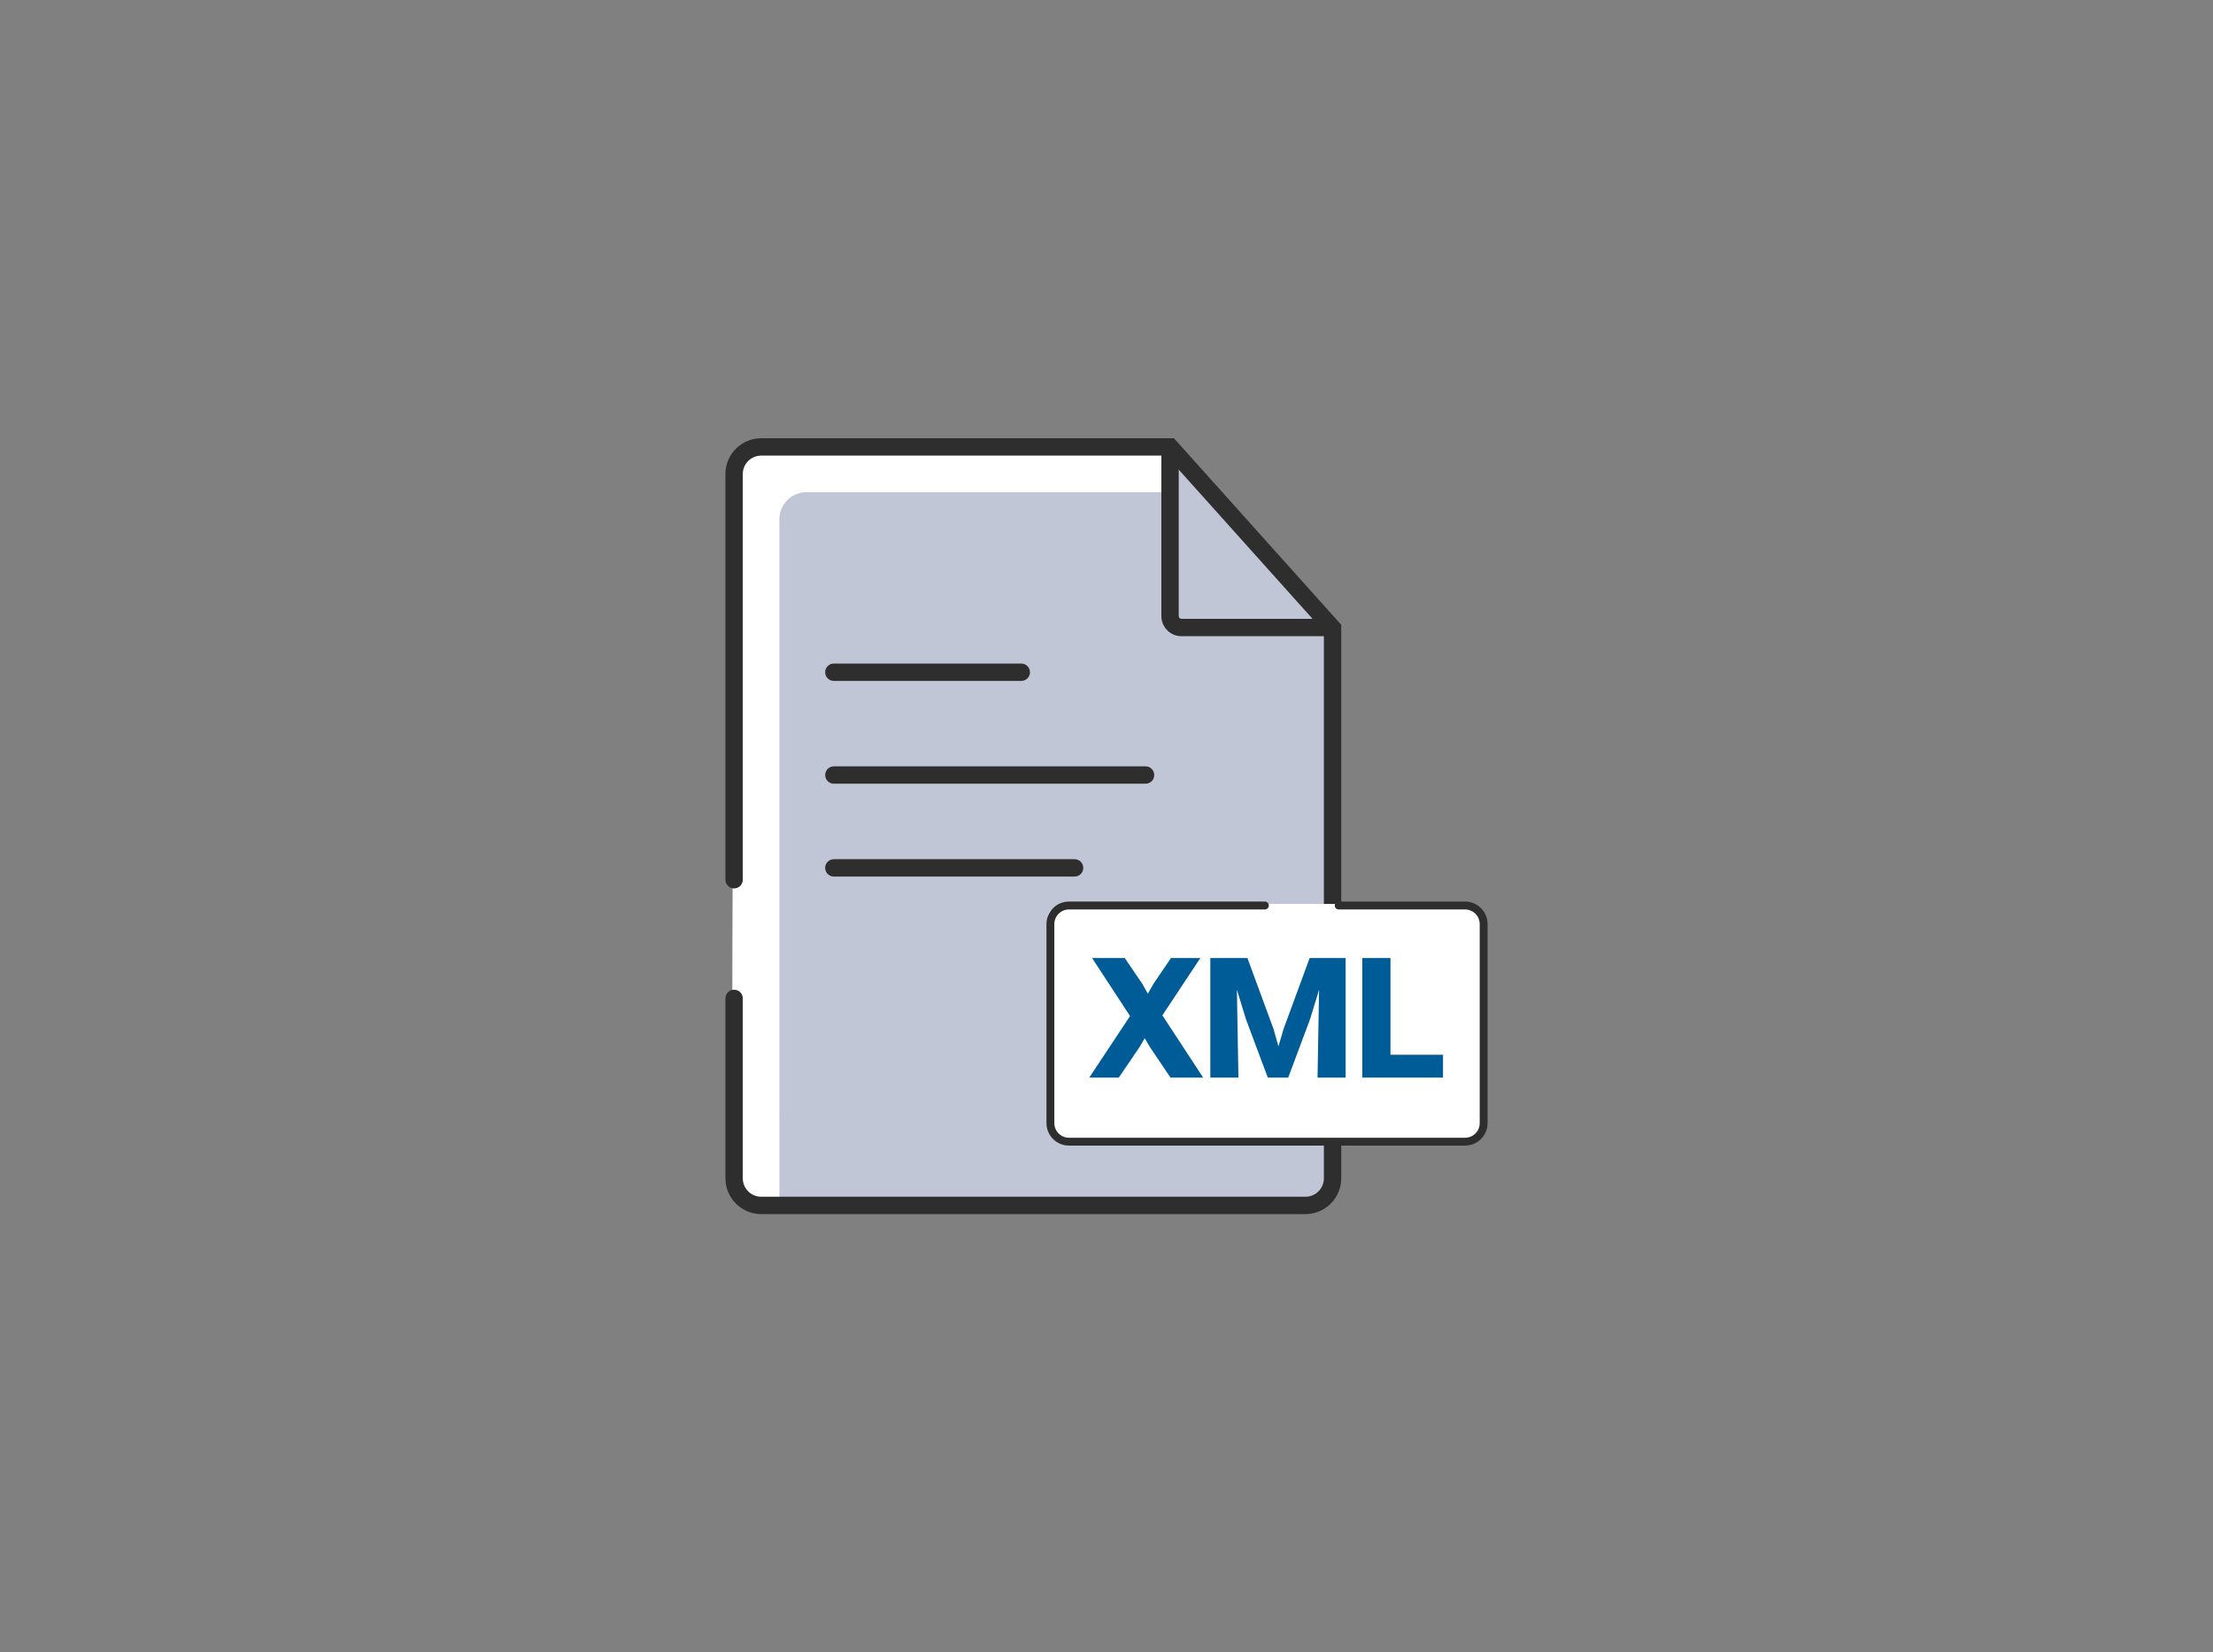
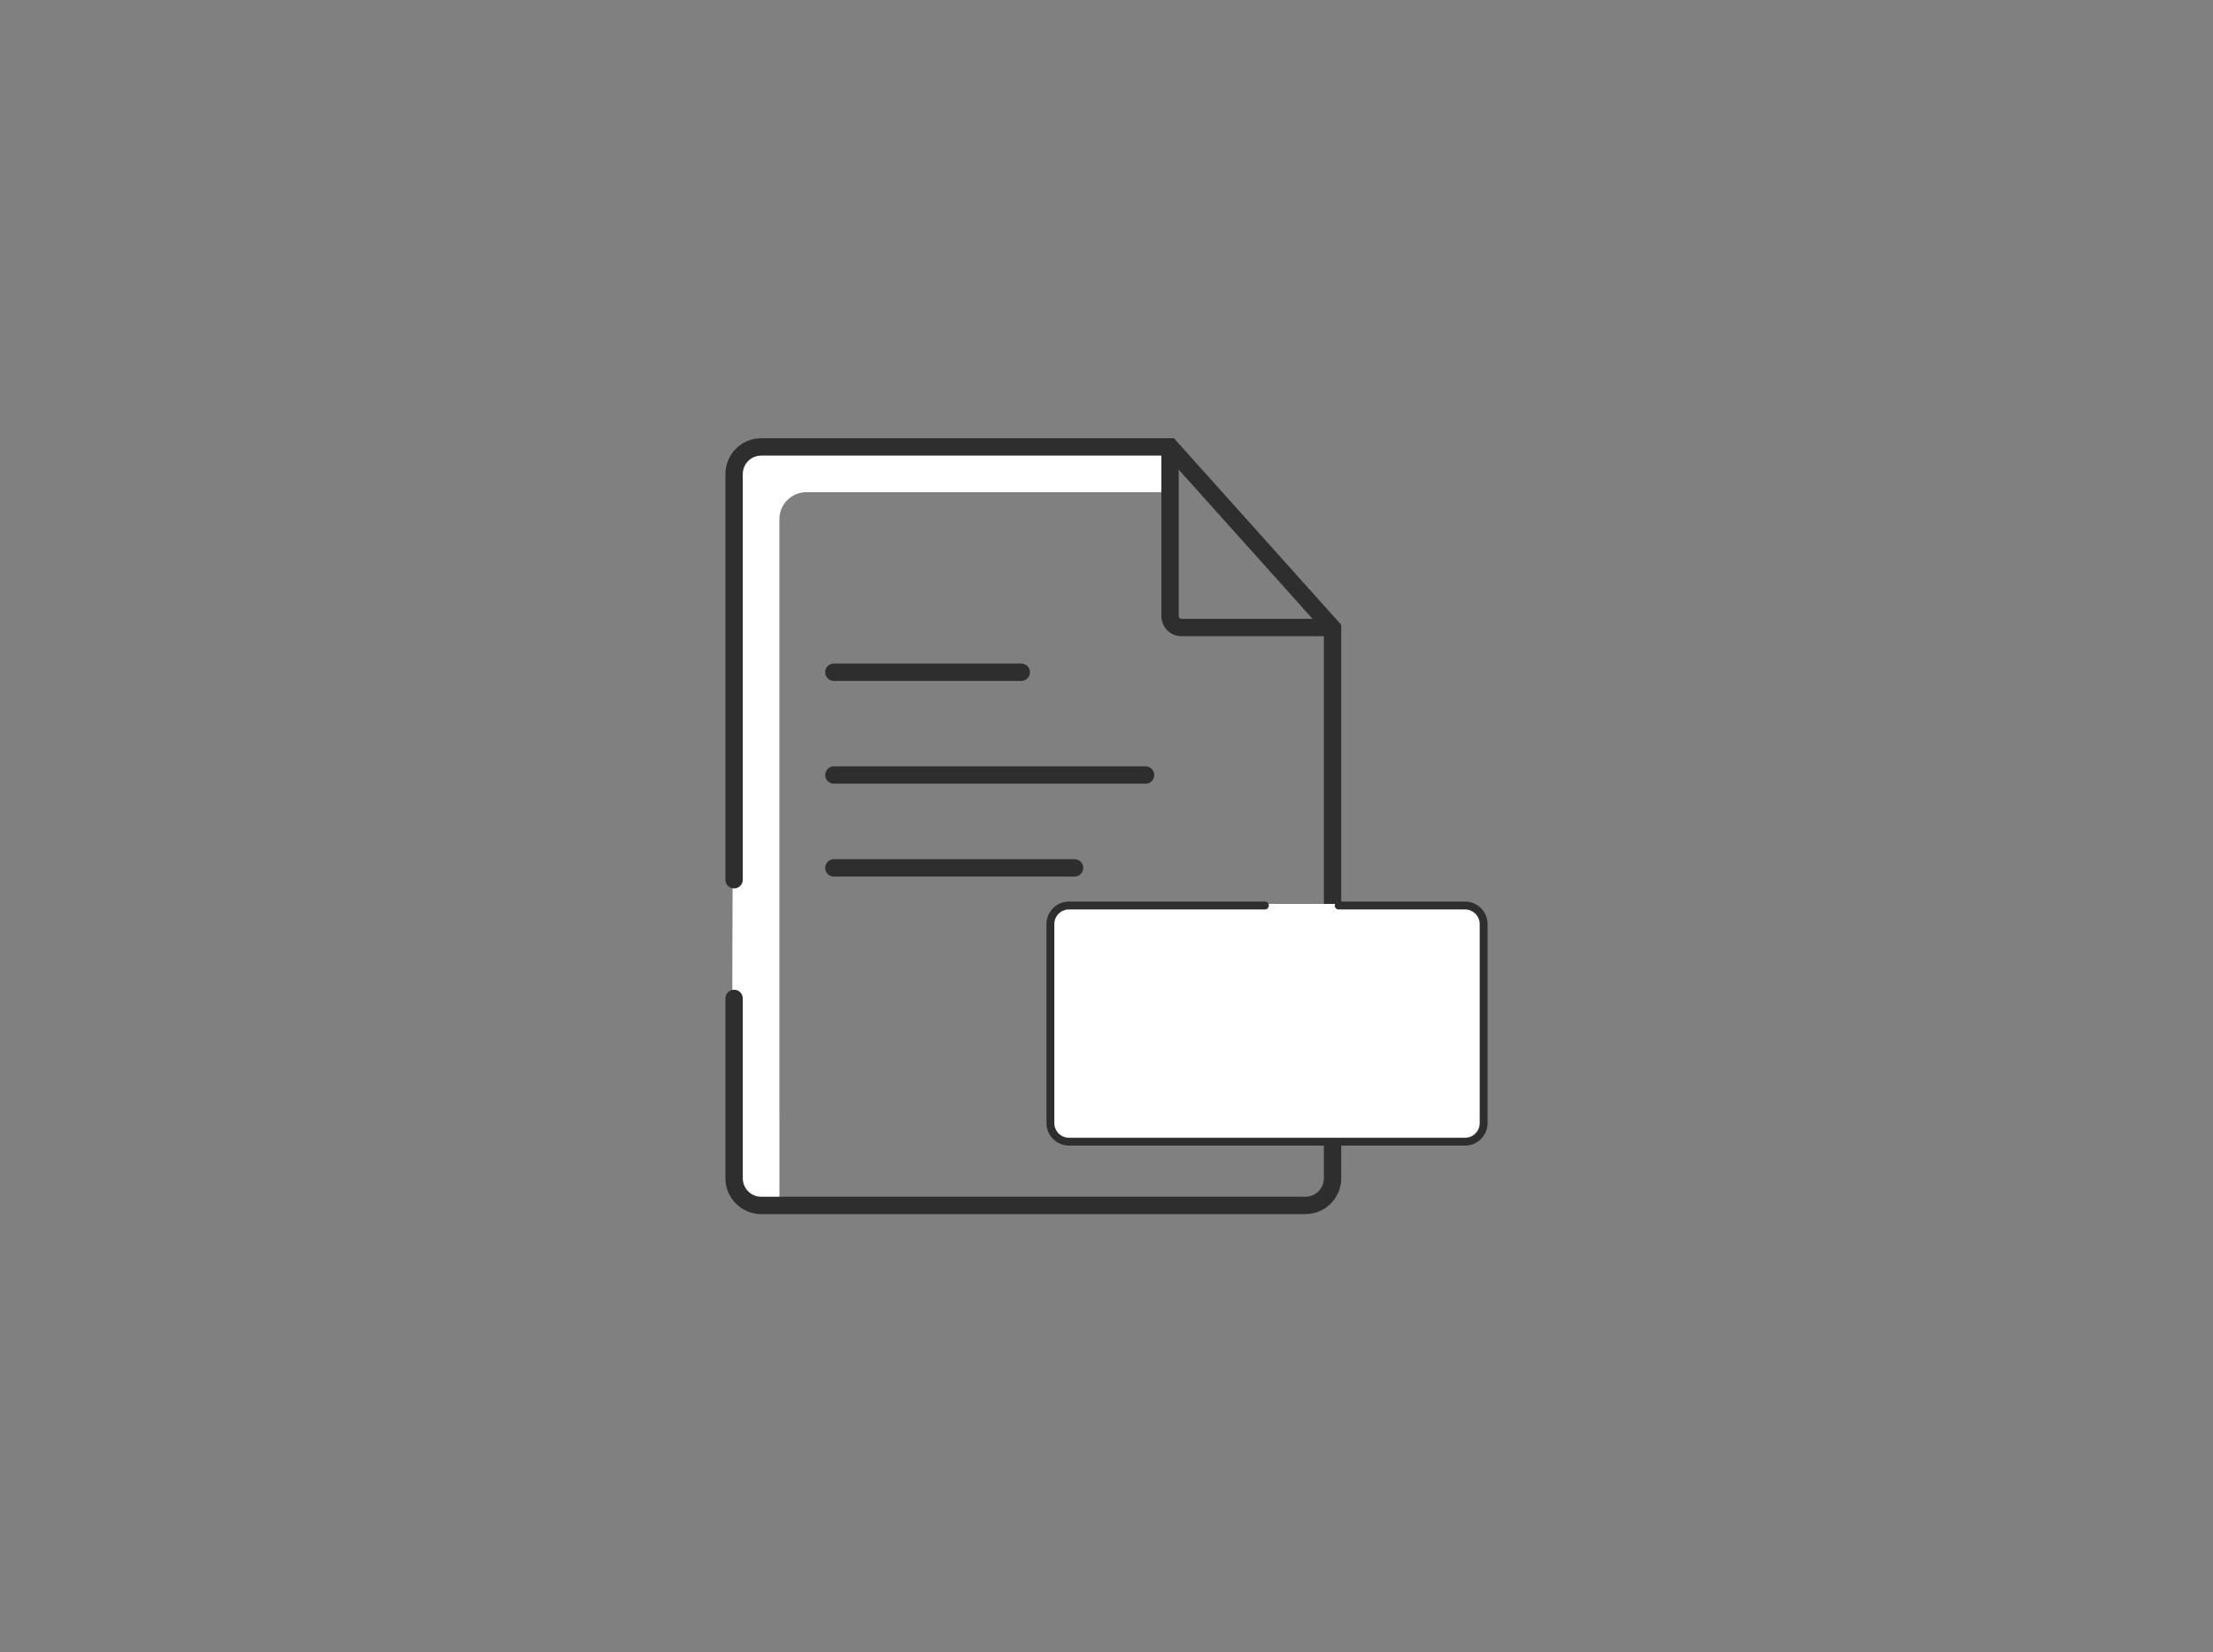
<svg xmlns="http://www.w3.org/2000/svg" id="Warstwa_1" viewBox="0 0 655 489">
  <rect x="0" y="0" width="655" height="489" fill="#808080" stroke="none" />
  <defs>
    <style>      .st0 {        fill: #005c97;      }      .st1 {        fill: #fff;      }      .st2 {        fill: #c0c6d5;      }      .st3 {        fill: #2e2e2e;      }    </style>
  </defs>
  <g>
-     <path class="st2" d="M217.28,280.85v-141.62c0-4.43,3.59-8.02,8.02-8.02h121.01l48.1,53.63v162.81c0,4.43-3.59,8.02-8.02,8.02h-161.09c-4.43,0-8.02-3.59-8.02-8.02v-66.8Z" />
    <path class="st1" d="M230.68,330.42v-176.74c0-4.43,3.59-8.02,8.02-8.02h106.82l.8-13.39h-121.01c-4.43,0-8.02,3.59-8.02,8.02l-.52,140.41-.05,36.62.57,31.39c0,4.43,3.59,8.02,8.02,8.02h5.38v-26.31Z" />
    <path class="st3" d="M386.39,359.3h-161.09c-5.84,0-10.59-4.75-10.59-10.59v-53.24c0-1.42,1.15-2.57,2.57-2.57s2.57,1.15,2.57,2.57v53.24c0,3,2.44,5.45,5.45,5.45h161.09c3,0,5.45-2.44,5.45-5.45v-161.83l-46.68-52.05h-119.86c-3,0-5.45,2.44-5.45,5.45v120.07c0,1.42-1.15,2.57-2.57,2.57s-2.57-1.15-2.57-2.57v-120.07c0-5.84,4.75-10.59,10.59-10.59h122.16l49.52,55.22v163.8c0,5.84-4.75,10.59-10.59,10.59Z" />
    <path class="st3" d="M393.65,188.28h-43.96c-3.28,0-5.95-2.67-5.95-5.95v-49.3c0-1.42,1.15-2.57,2.57-2.57s2.57,1.15,2.57,2.57v49.3c0,.45.36.81.81.81h43.96c1.42,0,2.57,1.15,2.57,2.57s-1.15,2.57-2.57,2.57Z" />
    <path class="st3" d="M302.28,201.51h-55.48c-1.42,0-2.57-1.15-2.57-2.57s1.15-2.57,2.57-2.57h55.48c1.42,0,2.57,1.15,2.57,2.57s-1.15,2.57-2.57,2.57Z" />
    <path class="st3" d="M339.06,231.93h-92.25c-1.42,0-2.57-1.15-2.57-2.57s1.15-2.57,2.57-2.57h92.25c1.42,0,2.57,1.15,2.57,2.57s-1.15,2.57-2.57,2.57Z" />
    <path class="st3" d="M318.06,259.41h-71.26c-1.42,0-2.57-1.15-2.57-2.57s1.15-2.57,2.57-2.57h71.26c1.42,0,2.57,1.15,2.57,2.57s-1.15,2.57-2.57,2.57Z" />
  </g>
  <path class="st1" d="M396.23,267.5h37.41c3.03,0,5.48,2.45,5.48,5.48v58.91c0,3.03-2.45,5.48-5.48,5.48h-117.26c-3.03,0-5.48-2.45-5.48-5.48v-58.91c0-3.03,2.45-5.48,5.48-5.48h79.85Z" />
-   <path class="st1" d="M431.41,278.94c0-3.03-2.45-5.48-5.48-5.48h-115.82v-1.8c0-3.03,3.58-4.07,6.6-4.07l37.52.1h75.51c3.03,0,9.82.95,8.06,5.24v58.91c1.76,1.76-.69,5.86-3.72,5.86h-2.68v-58.75Z" />
  <path class="st3" d="M433.64,339.02h-117.26c-3.66,0-6.65-2.98-6.65-6.65v-58.91c0-3.66,2.98-6.65,6.65-6.65h58c.64,0,1.17.52,1.17,1.17s-.52,1.17-1.17,1.17h-58c-2.38,0-4.32,1.94-4.32,4.32v58.91c0,2.38,1.94,4.32,4.32,4.32h117.26c2.38,0,4.32-1.94,4.32-4.32v-58.91c0-2.38-1.94-4.32-4.32-4.32h-37.41c-.64,0-1.17-.52-1.17-1.17s.52-1.17,1.17-1.17h37.41c3.66,0,6.65,2.98,6.65,6.65v58.91c0,3.66-2.98,6.65-6.65,6.65Z" />
  <g>
-     <path class="st0" d="M346.44,318.9l-6.14-9.11-2.19-3.75h1.41l-2.19,3.75-6.19,9.11h-8.74l12.07-18.21-11.24-17.17h9.68l5.2,7.65,2.29,4.11h-1.35l2.34-4.11,5.2-7.65h8.69l-11.24,16.96,12.07,18.42h-9.68Z" />
-     <path class="st0" d="M358.23,318.9v-35.38h7.7l.62,35.38h-8.33ZM381.28,318.9h-6.04l-6.5-17.38-5.51-18h5.98l7.7,20.92,1.92,6.76h-.88l1.98-6.76,7.7-20.92h5.67l-5.57,18.16-6.45,17.22ZM389.96,318.9l.62-35.38h7.7v35.38h-8.33Z" />
-     <path class="st0" d="M403.22,318.9v-35.38h8.33v35.38h-8.33ZM409.31,318.9v-6.76h17.79v6.76h-17.79Z" />
-   </g>
+     </g>
</svg>